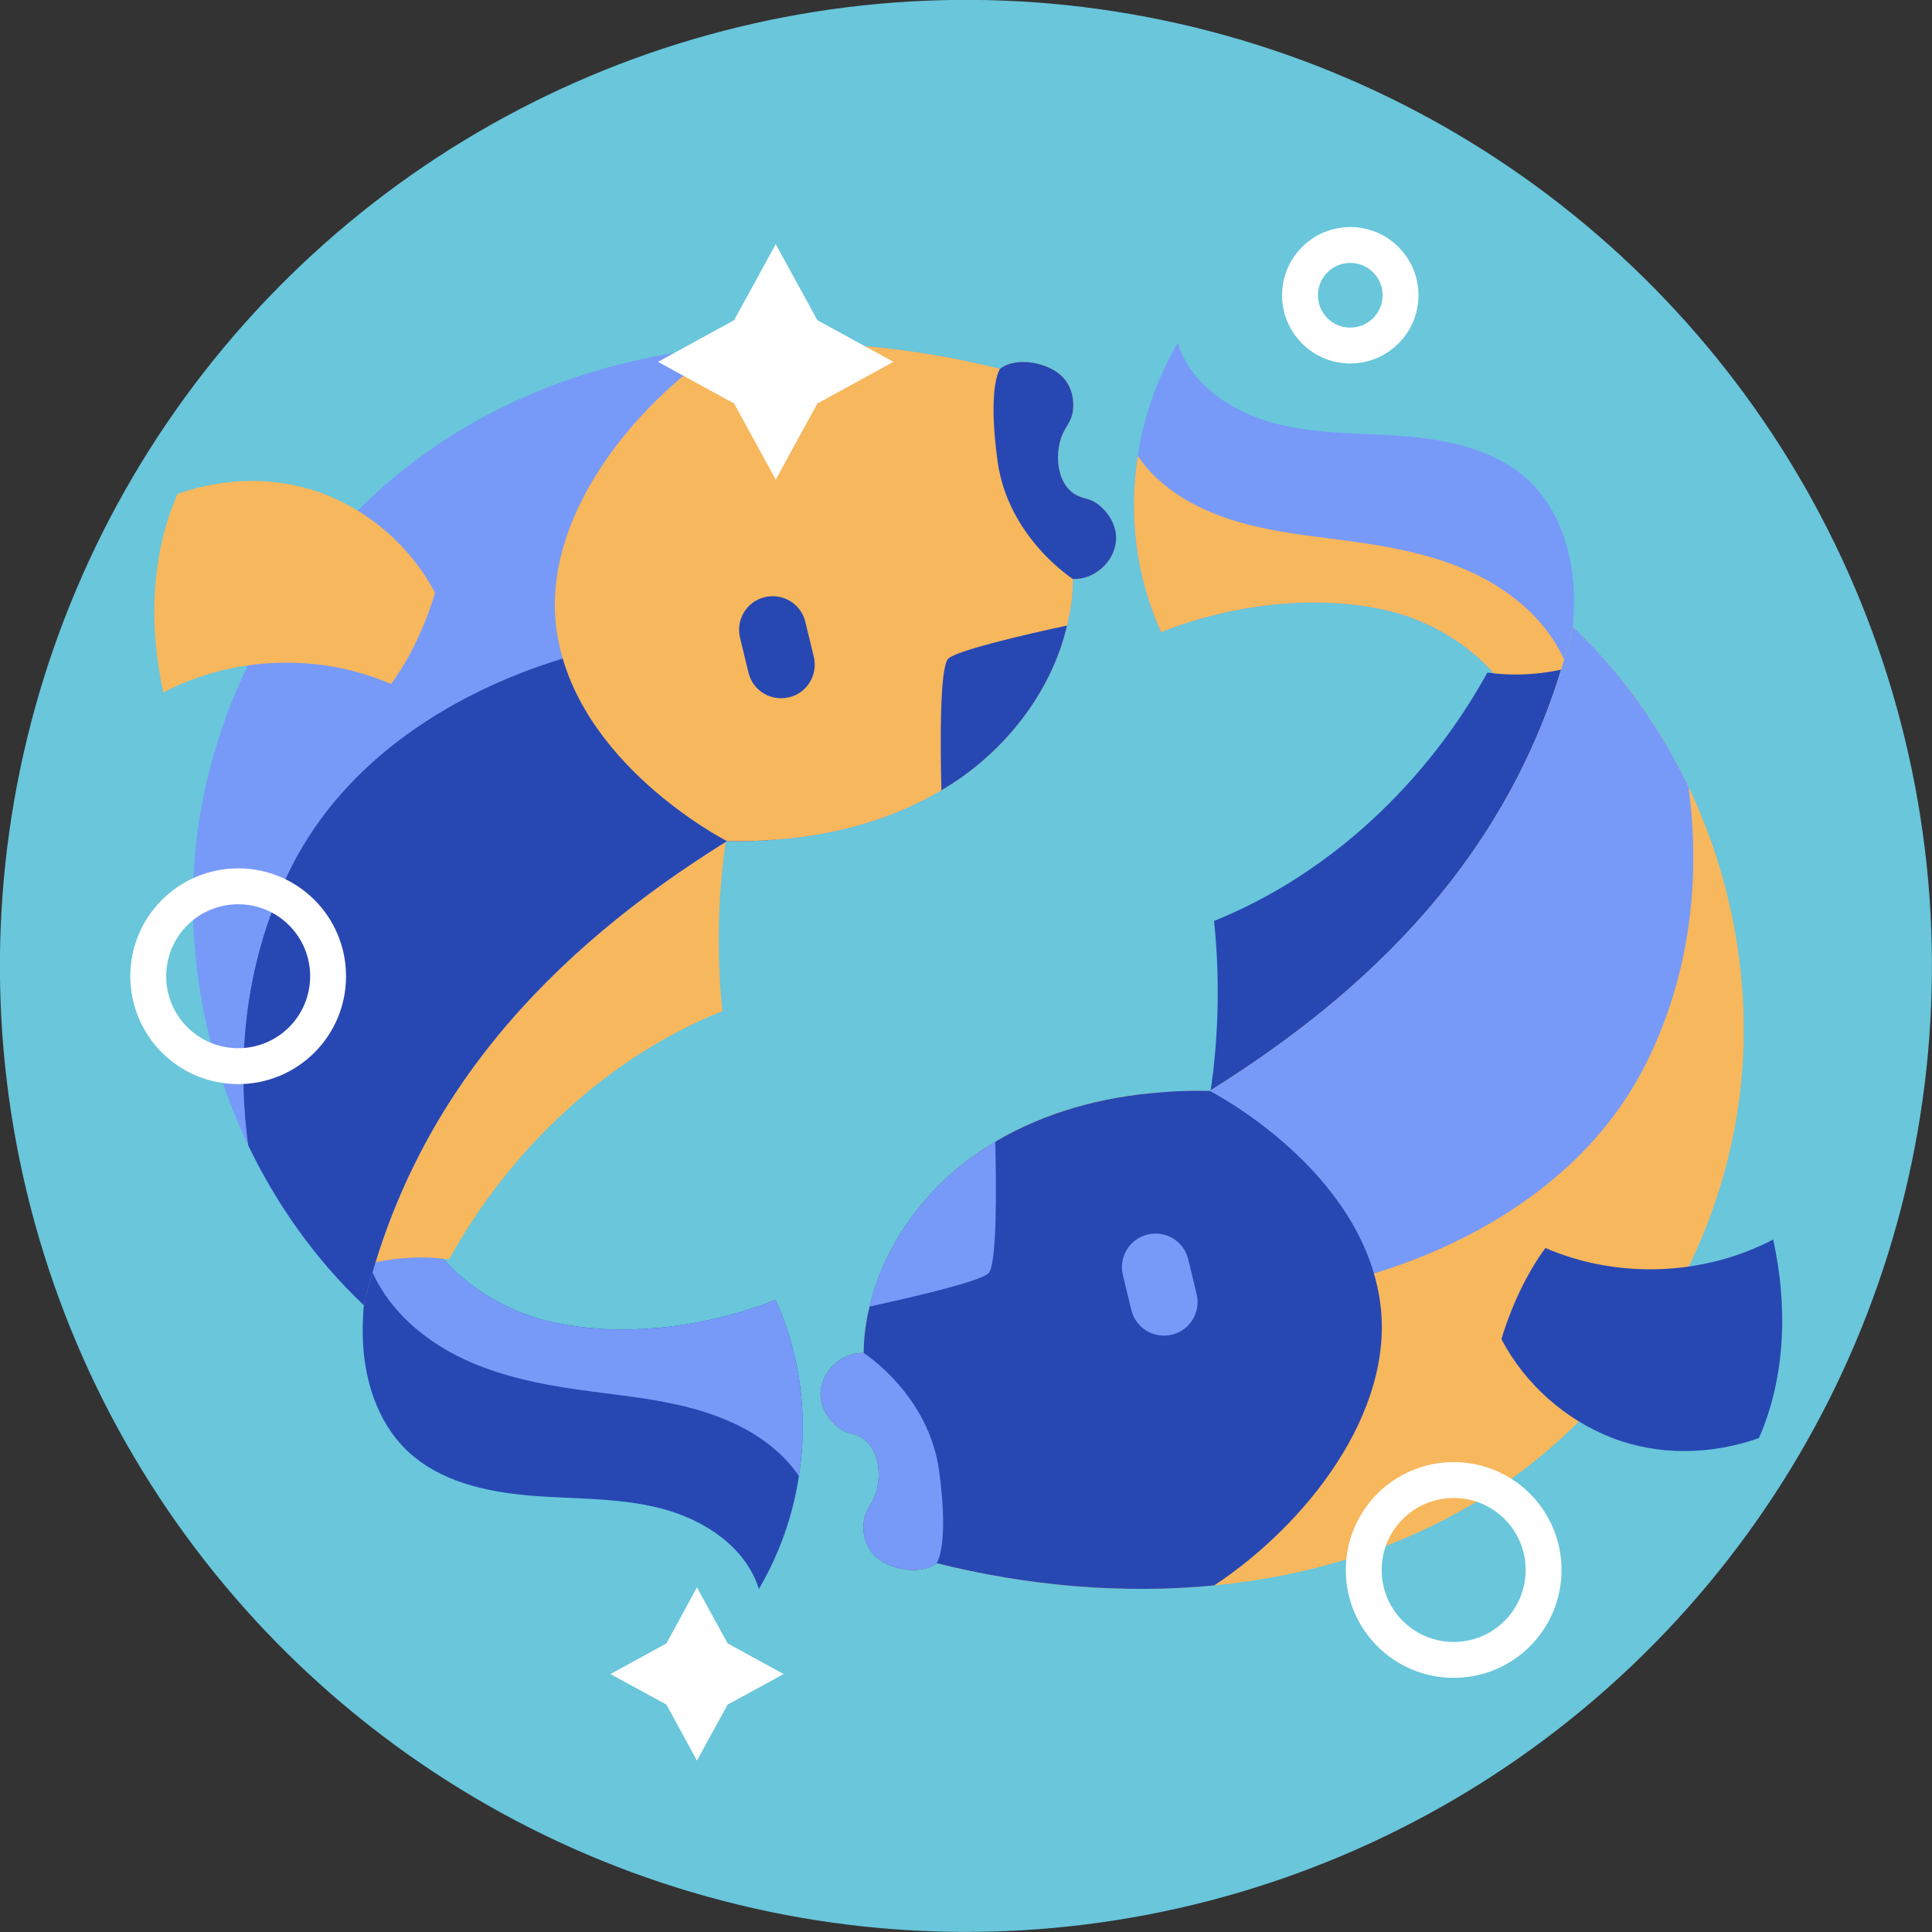
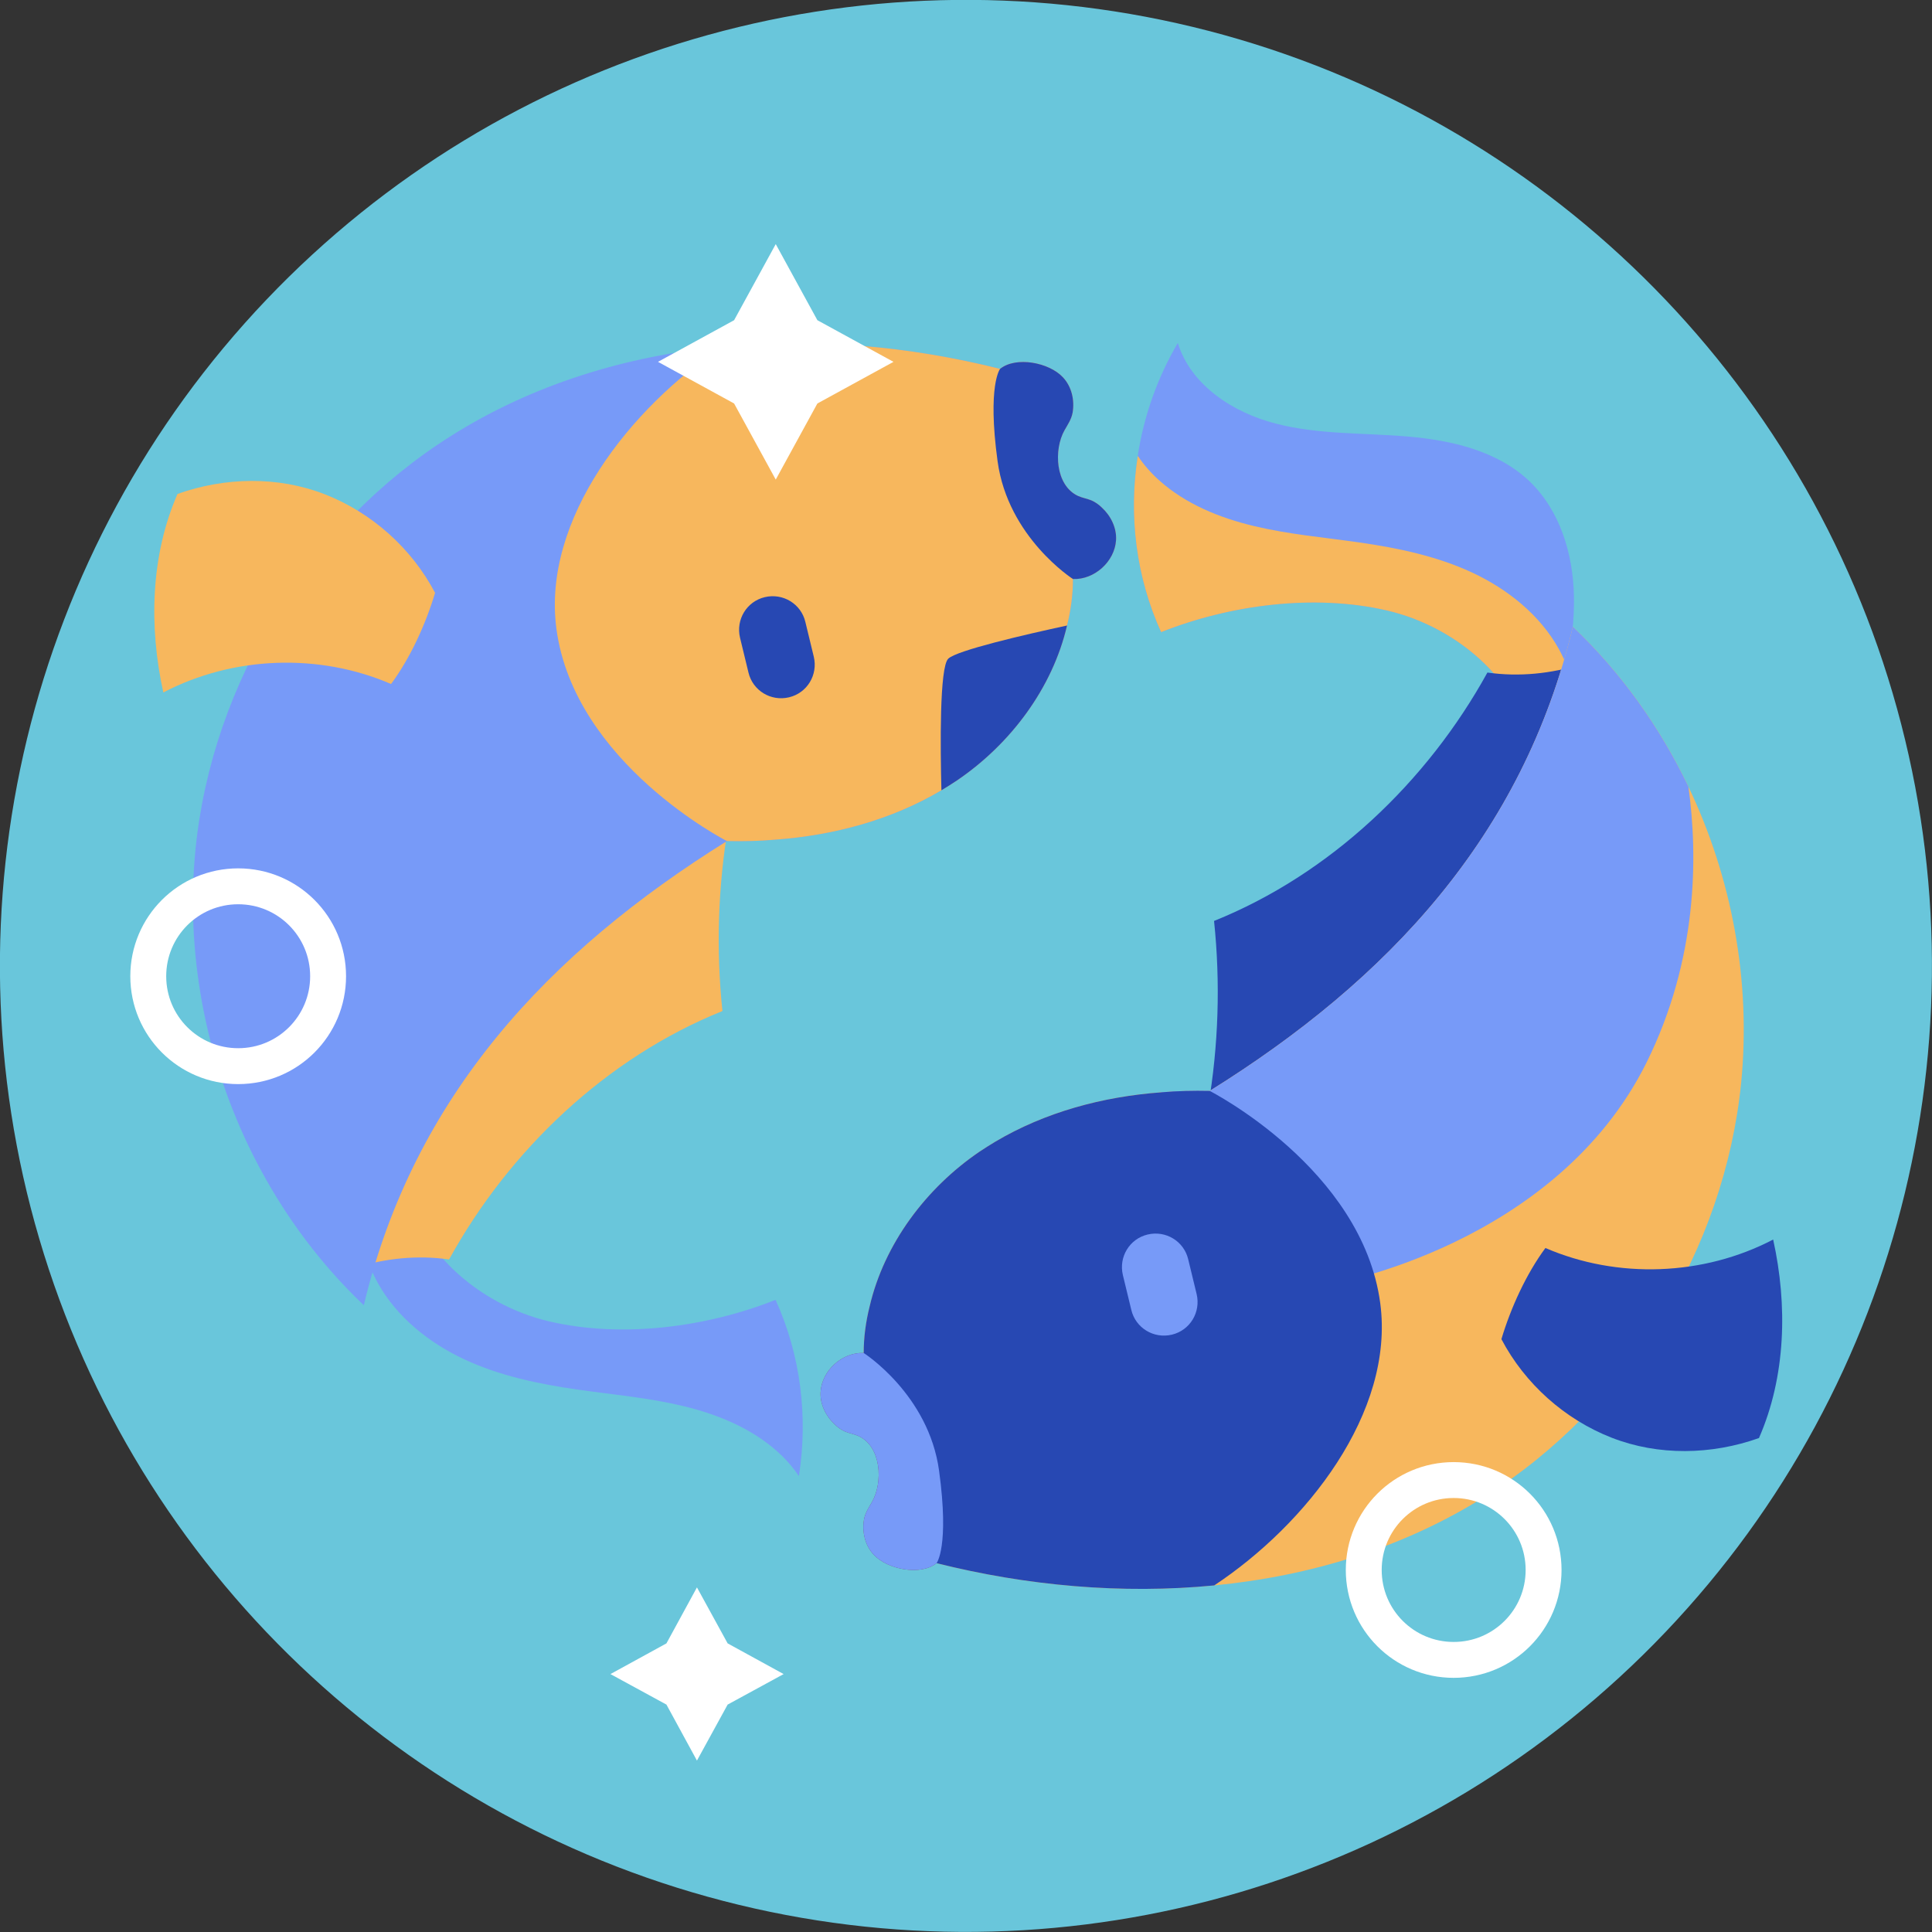
<svg xmlns="http://www.w3.org/2000/svg" id="Layer_2" viewBox="0 0 107.64 107.64">
  <rect x="0" y="0" width="107.64" height="107.64" fill="#333333" stroke="none" />
  <defs>
    <style>.cls-1{fill:none;stroke:#fff;stroke-miterlimit:10;stroke-width:2px;}.cls-2{fill:#f7b75d;}.cls-2,.cls-3,.cls-4,.cls-5,.cls-6{stroke-width:0px;}.cls-3{fill:#2748b3;}.cls-4{fill:#779af8;}.cls-5{fill:#69c6db;}.cls-6{fill:#fff;}</style>
  </defs>
  <g id="Layer_2-2">
    <circle class="cls-5" cx="53.82" cy="53.82" r="53.82" transform="translate(-11.15 93.47) rotate(-76.4)" />
    <path class="cls-4" d="M87.69,33.19c.03,1.32-.13,2.64-.39,3.94-.19.99-.43,1.98-.67,2.96-.21.89-.75,1.42-1.21,2.21-.42-4.12-4.13-7.36-8.16-8.29-4.04-.93-8.72-.32-12.57,1.21-1.4-3.08-1.82-6.51-1.3-9.82.33-2.2,1.09-4.35,2.23-6.29.73,2.35,3.07,3.88,5.46,4.49,2.38.62,4.89.51,7.34.72,2.46.21,5.02.8,6.8,2.5,1.69,1.62,2.42,4.03,2.47,6.37Z" />
    <path class="cls-2" d="M87.3,37.13c-.19.99-.43,1.98-.67,2.96-.21.89-.75,1.42-1.21,2.21-.42-4.12-4.13-7.36-8.16-8.29-4.04-.93-8.72-.32-12.57,1.21-1.4-3.08-1.82-6.51-1.3-9.82.34.5.74.96,1.19,1.36,1.47,1.32,3.36,2.09,5.29,2.55,1.92.46,3.89.63,5.85.91,2.16.31,4.32.76,6.3,1.68,1.97.92,3.77,2.35,4.83,4.26.17.31.33.64.45.97Z" />
    <path class="cls-3" d="M67.31,61.66c.58-3.41.69-6.91.33-10.35,6.46-2.6,11.87-7.74,15.23-13.84,1.75.25,3.57.07,5.25-.47-2,7.43-5.39,14.46-10.85,19.89-1.32,1.31-2.73,2.55-4.36,3.44-1.63.9-3.75,1.48-5.6,1.33Z" />
    <path class="cls-2" d="M97.01,60.3c-.92,9.31-6.33,18.08-14.25,23.06-4.55,2.87-9.75,4.45-15.11,4.97-5.15.5-10.45.02-15.47-1.24-.88.71-2.73.36-3.5-.47-.49-.52-.66-1.28-.54-1.97.07-.38.27-.66.45-.98.61-1.08.52-3.07-.75-3.66-.24-.11-.51-.15-.75-.25-.21-.09-.42-.24-.58-.4-.5-.46-.83-1.13-.79-1.81.07-1.2,1.21-2.22,2.4-2.17,0-.88.12-1.75.33-2.59.81-3.48,3.14-6.6,6.13-8.63.29-.19.58-.38.87-.55,2.78-1.65,5.98-2.51,9.23-2.75.9-.08,1.81-.1,2.72-.08,9.92-6.18,17.45-14.2,20.23-25.86,2.68,2.54,4.85,5.59,6.44,8.91,2.43,5.09,3.49,10.84,2.94,16.47Z" />
    <path class="cls-4" d="M91.74,59.19c-5.09,10.25-17.67,12.38-17.67,12.38l-9.39-10.71c.9-.08,1.81-.1,2.72-.08,9.92-6.18,17.45-14.2,20.23-25.86,2.68,2.54,4.85,5.59,6.44,8.91.54,3.92.51,9.62-2.33,15.36Z" />
    <path class="cls-3" d="M86.1,69.53c4.02,1.74,8.81,1.56,12.69-.47.81,3.66.71,7.63-.79,11.06-2.64.94-5.6,1-8.21-.02-2.61-1.02-4.83-3-6.14-5.49.52-1.74,1.38-3.63,2.46-5.09Z" />
    <path class="cls-3" d="M67.65,88.33c-5.15.5-10.45.02-15.47-1.24-.88.71-2.73.36-3.5-.47-.49-.52-.66-1.28-.54-1.97.07-.38.27-.66.45-.98.61-1.08.52-3.07-.75-3.66-.24-.11-.51-.15-.75-.25-.21-.09-.42-.24-.58-.4-.5-.46-.83-1.13-.79-1.81.07-1.2,1.21-2.22,2.4-2.17,0-.88.12-1.75.33-2.59.81-3.48,3.14-6.6,6.13-8.63.29-.19.58-.38.87-.55,2.78-1.65,5.98-2.51,9.23-2.75.9-.08,1.81-.1,2.72-.08,0,0,8.5,4.33,9.5,11.83.81,6.09-4.14,12.34-9.25,15.72Z" />
    <path class="cls-4" d="M52.18,87.09c-.88.71-2.73.36-3.5-.47-.49-.52-.66-1.28-.54-1.97.07-.38.27-.66.45-.98.61-1.08.52-3.07-.75-3.66-.24-.11-.51-.15-.75-.25-.21-.09-.42-.24-.58-.4-.5-.46-.83-1.13-.79-1.81.07-1.2,1.21-2.22,2.4-2.17,0,0,3.62,2.31,4.2,6.56s-.14,5.15-.14,5.15Z" />
-     <path class="cls-4" d="M65.29,74.36h0c-1.01.24-2.02-.37-2.26-1.38l-.47-1.94c-.24-1.01.37-2.02,1.38-2.26h0c1.01-.24,2.02.37,2.26,1.38l.47,1.94c.24,1.01-.37,2.02-1.38,2.26Z" />
-     <path class="cls-4" d="M55.07,70.94c-.46.46-4.26,1.34-6.62,1.85.81-3.48,3.14-6.6,6.13-8.63.29-.19.58-.38.87-.55.06,2.39.11,6.85-.38,7.33Z" />
-     <path class="cls-3" d="M20.21,74.45c-.03-1.32.13-2.64.39-3.94.19-.99.43-1.98.67-2.96.21-.89.75-1.42,1.21-2.21.42,4.12,4.13,7.36,8.16,8.29,4.04.93,8.72.32,12.57-1.21,1.4,3.08,1.82,6.51,1.3,9.82-.33,2.2-1.09,4.35-2.23,6.29-.73-2.35-3.07-3.88-5.46-4.49-2.38-.62-4.89-.51-7.34-.72-2.46-.21-5.02-.8-6.8-2.5-1.69-1.62-2.42-4.03-2.47-6.37Z" />
+     <path class="cls-4" d="M65.29,74.36h0c-1.01.24-2.02-.37-2.26-1.38l-.47-1.94c-.24-1.01.37-2.02,1.38-2.26h0c1.01-.24,2.02.37,2.26,1.38l.47,1.94c.24,1.01-.37,2.02-1.38,2.26" />
    <path class="cls-4" d="M20.6,70.51c.19-.99.43-1.98.67-2.96.21-.89.75-1.42,1.21-2.21.42,4.12,4.13,7.36,8.16,8.29,4.04.93,8.72.32,12.57-1.21,1.4,3.08,1.82,6.51,1.3,9.82-.34-.5-.74-.96-1.19-1.36-1.47-1.32-3.36-2.09-5.29-2.55-1.92-.46-3.89-.63-5.85-.91-2.16-.31-4.32-.76-6.3-1.68-1.97-.92-3.77-2.35-4.83-4.26-.17-.31-.33-.64-.45-.97Z" />
    <path class="cls-2" d="M40.58,45.98c-.58,3.41-.69,6.91-.33,10.35-6.46,2.6-11.87,7.74-15.23,13.84-1.75-.25-3.57-.07-5.25.47,2-7.43,5.39-14.46,10.85-19.89,1.32-1.31,2.73-2.55,4.36-3.44,1.63-.9,3.75-1.48,5.6-1.33Z" />
    <path class="cls-4" d="M10.89,47.34c.92-9.31,6.33-18.08,14.25-23.06,4.55-2.87,9.75-4.45,15.11-4.97,5.15-.5,10.45-.02,15.47,1.24.88-.71,2.73-.36,3.5.47.49.52.66,1.28.54,1.97-.07.38-.27.66-.45.98-.61,1.08-.52,3.07.75,3.66.24.11.51.15.75.25.21.09.42.24.58.4.5.46.83,1.13.79,1.81-.07,1.2-1.21,2.22-2.4,2.17,0,.88-.12,1.75-.33,2.59-.81,3.48-3.14,6.6-6.13,8.63-.29.19-.58.38-.87.55-2.78,1.65-5.98,2.51-9.23,2.75-.9.08-1.81.1-2.72.08-9.92,6.18-17.45,14.2-20.23,25.86-2.68-2.54-4.85-5.59-6.44-8.91-2.43-5.09-3.49-10.84-2.94-16.47Z" />
-     <path class="cls-3" d="M16.16,48.45c5.09-10.25,17.67-12.38,17.67-12.38l9.39,10.71c-.9.08-1.81.1-2.72.08-9.92,6.18-17.45,14.2-20.23,25.86-2.68-2.54-4.85-5.59-6.44-8.91-.54-3.92-.51-9.62,2.33-15.36Z" />
    <path class="cls-2" d="M21.79,38.11c-4.02-1.74-8.81-1.56-12.69.47-.81-3.66-.71-7.63.79-11.06,2.64-.94,5.6-1,8.21.02,2.61,1.02,4.83,3,6.14,5.49-.52,1.74-1.38,3.63-2.46,5.09Z" />
    <path class="cls-2" d="M40.25,19.31c5.15-.5,10.45-.02,15.47,1.24.88-.71,2.73-.36,3.5.47.49.52.66,1.28.54,1.97-.07.38-.27.66-.45.98-.61,1.08-.52,3.07.75,3.66.24.11.51.15.75.25.21.09.42.24.58.4.5.46.83,1.13.79,1.81-.07,1.2-1.21,2.22-2.4,2.17,0,.88-.12,1.75-.33,2.59-.81,3.48-3.14,6.6-6.13,8.63-.29.19-.58.38-.87.55-2.78,1.65-5.98,2.51-9.23,2.75-.9.08-1.81.1-2.72.08,0,0-8.5-4.33-9.5-11.83-.81-6.09,4.14-12.34,9.25-15.72Z" />
    <path class="cls-3" d="M55.72,20.55c.88-.71,2.73-.36,3.5.47.49.52.66,1.28.54,1.97-.07.38-.27.66-.45.98-.61,1.08-.52,3.07.75,3.66.24.11.51.15.75.25.21.09.42.24.58.4.5.46.83,1.13.79,1.81-.07,1.2-1.21,2.22-2.4,2.17,0,0-3.62-2.31-4.2-6.56s.14-5.15.14-5.15Z" />
    <path class="cls-3" d="M42.61,33.27h0c1.01-.24,2.02.37,2.26,1.38l.47,1.94c.24,1.01-.37,2.02-1.38,2.26h0c-1.01.24-2.02-.37-2.26-1.38l-.47-1.94c-.24-1.01.37-2.02,1.38-2.26Z" />
    <path class="cls-3" d="M52.83,36.7c.46-.46,4.26-1.34,6.62-1.85-.81,3.48-3.14,6.6-6.13,8.63-.29.19-.58.38-.87.55-.06-2.39-.11-6.85.38-7.33Z" />
    <path class="cls-1" d="M18.28,54.39c0,2.77-2.24,5.01-5.01,5.01s-5.01-2.24-5.01-5.01,2.24-5.01,5.01-5.01,5.01,2.24,5.01,5.01Z" />
-     <path class="cls-1" d="M78.03,16.45c0,1.54-1.25,2.8-2.8,2.8s-2.8-1.25-2.8-2.8,1.25-2.8,2.8-2.8,2.8,1.25,2.8,2.8Z" />
    <path class="cls-1" d="M86,87.47c0,2.77-2.24,5.01-5.01,5.01s-5.01-2.24-5.01-5.01,2.24-5.01,5.01-5.01,5.01,2.24,5.01,5.01Z" />
    <polygon class="cls-6" points="43.22 13.6 45.54 17.84 49.78 20.16 45.54 22.48 43.22 26.72 40.9 22.48 36.66 20.16 40.9 17.84 43.22 13.6" />
    <polygon class="cls-6" points="38.83 88.44 40.54 91.56 43.66 93.27 40.54 94.97 38.83 98.09 37.13 94.97 34.01 93.27 37.13 91.56 38.83 88.44" />
  </g>
</svg>